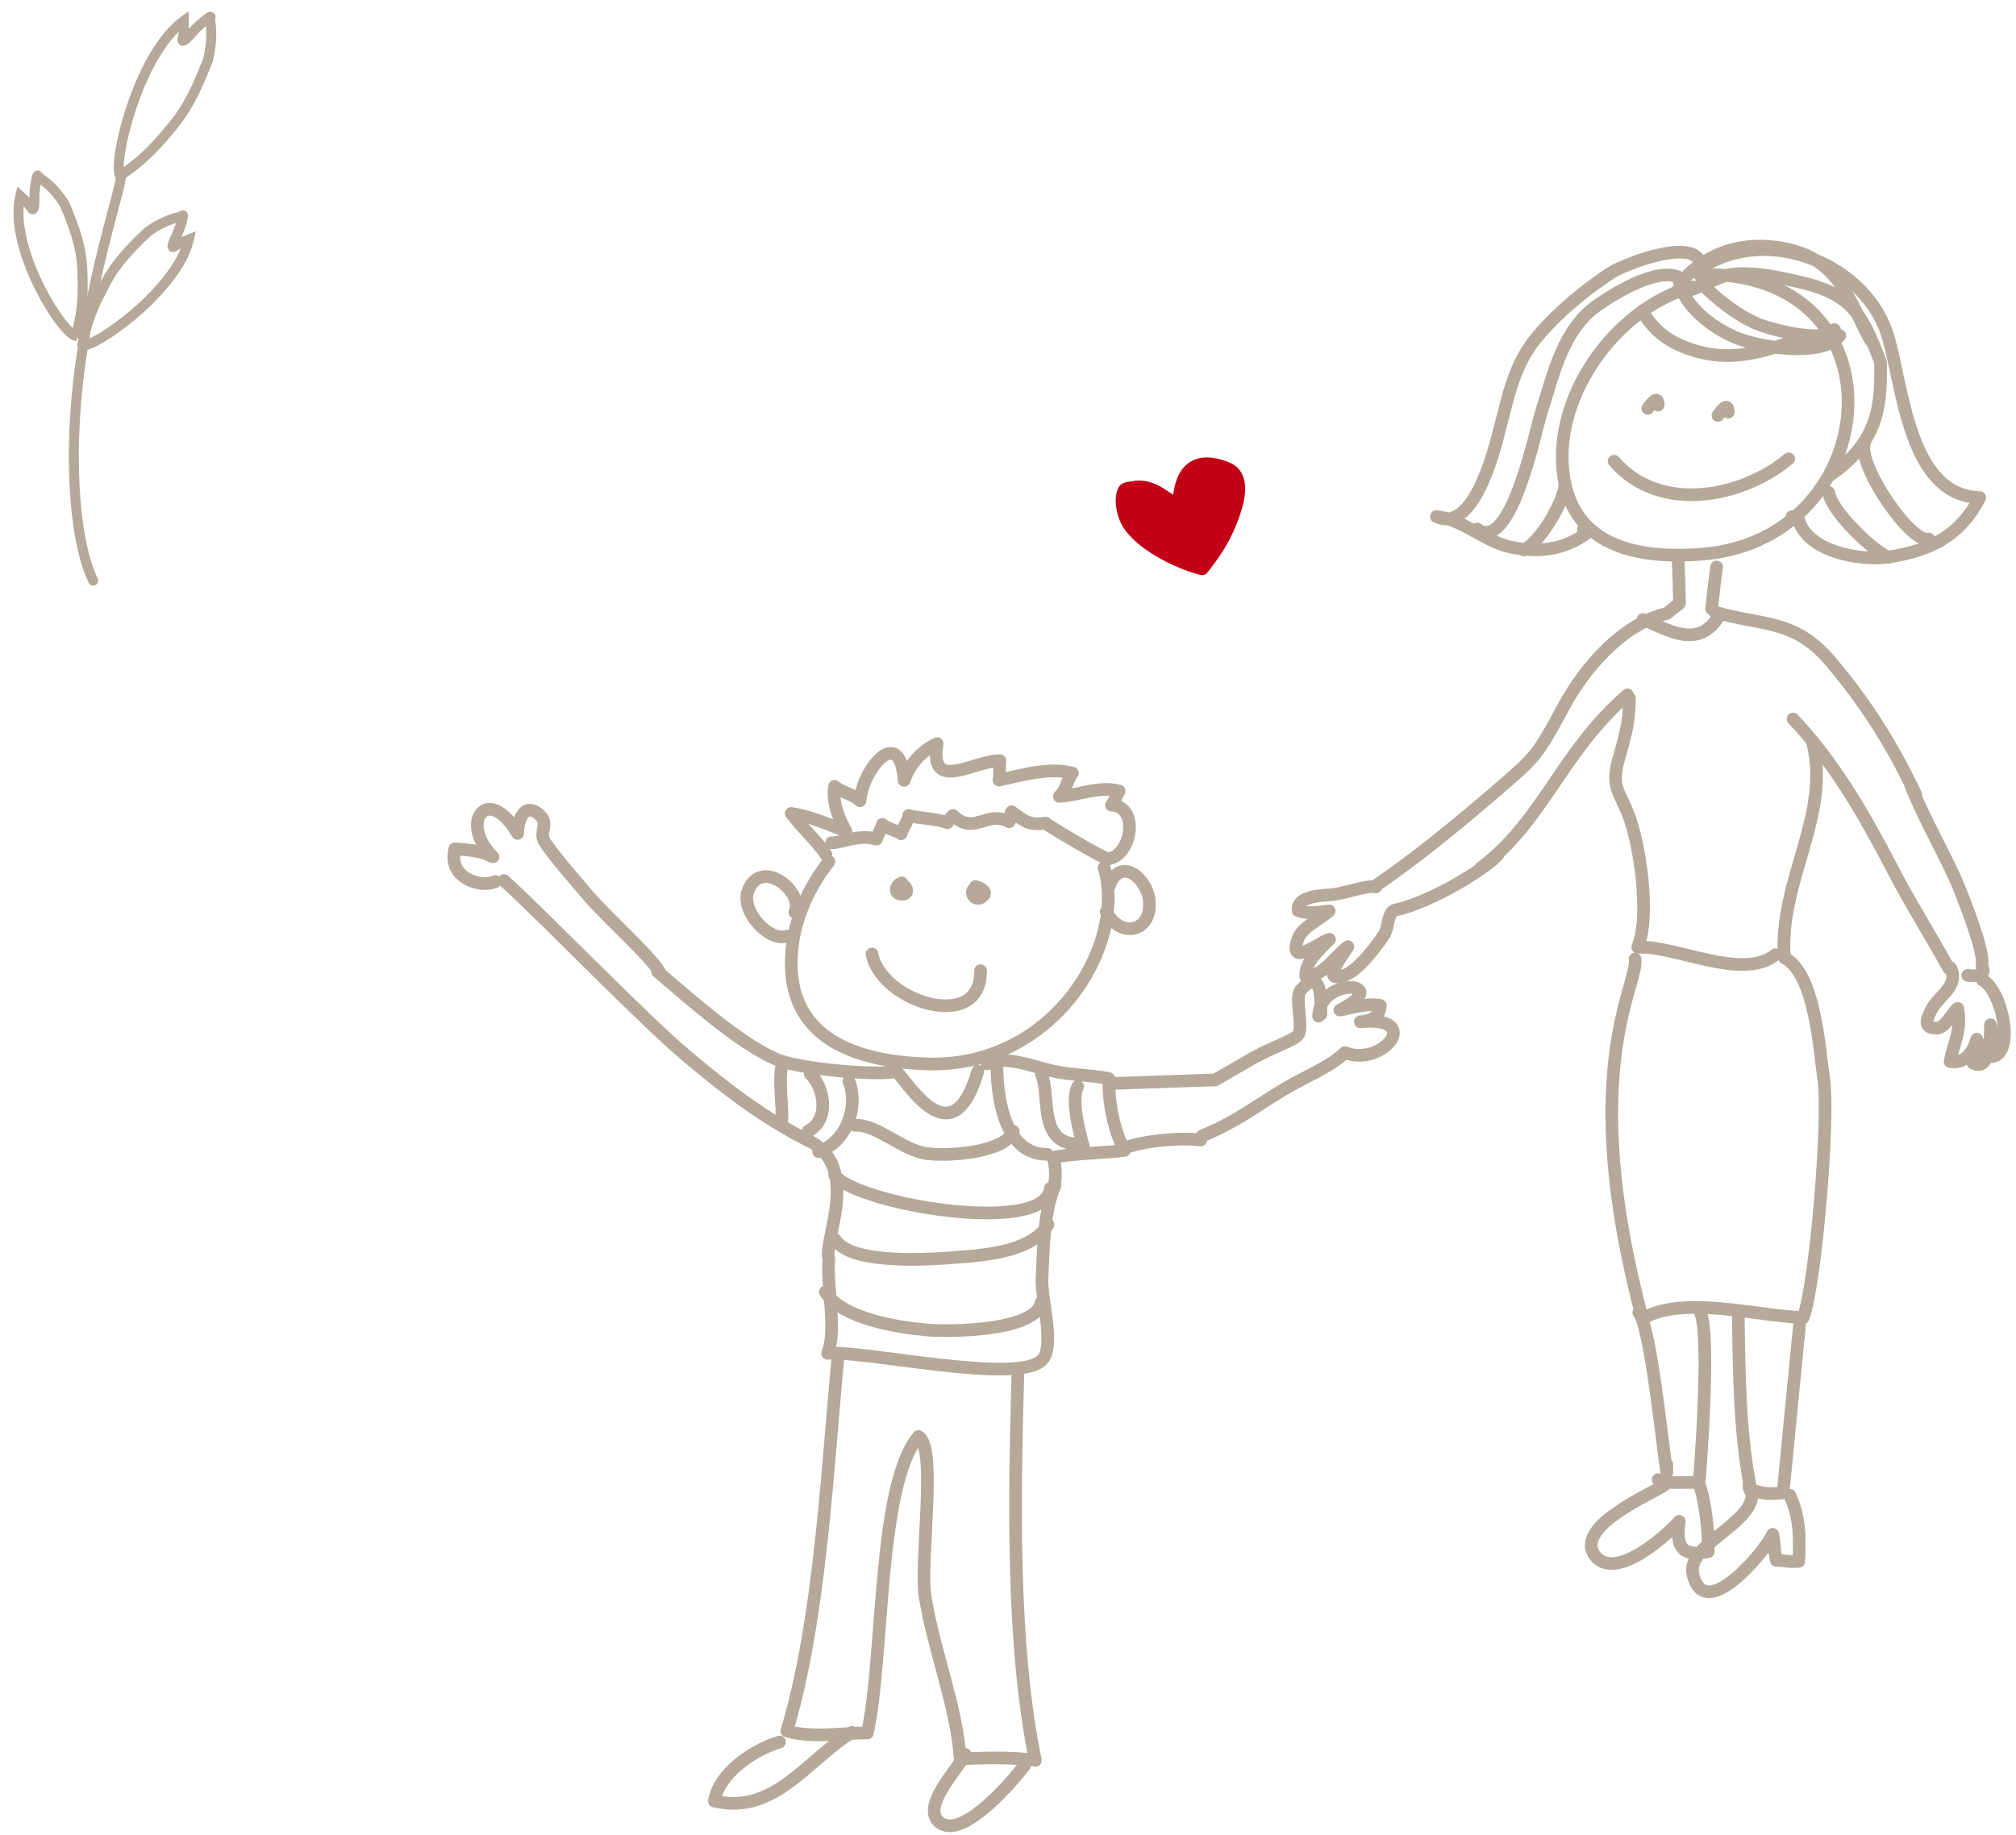
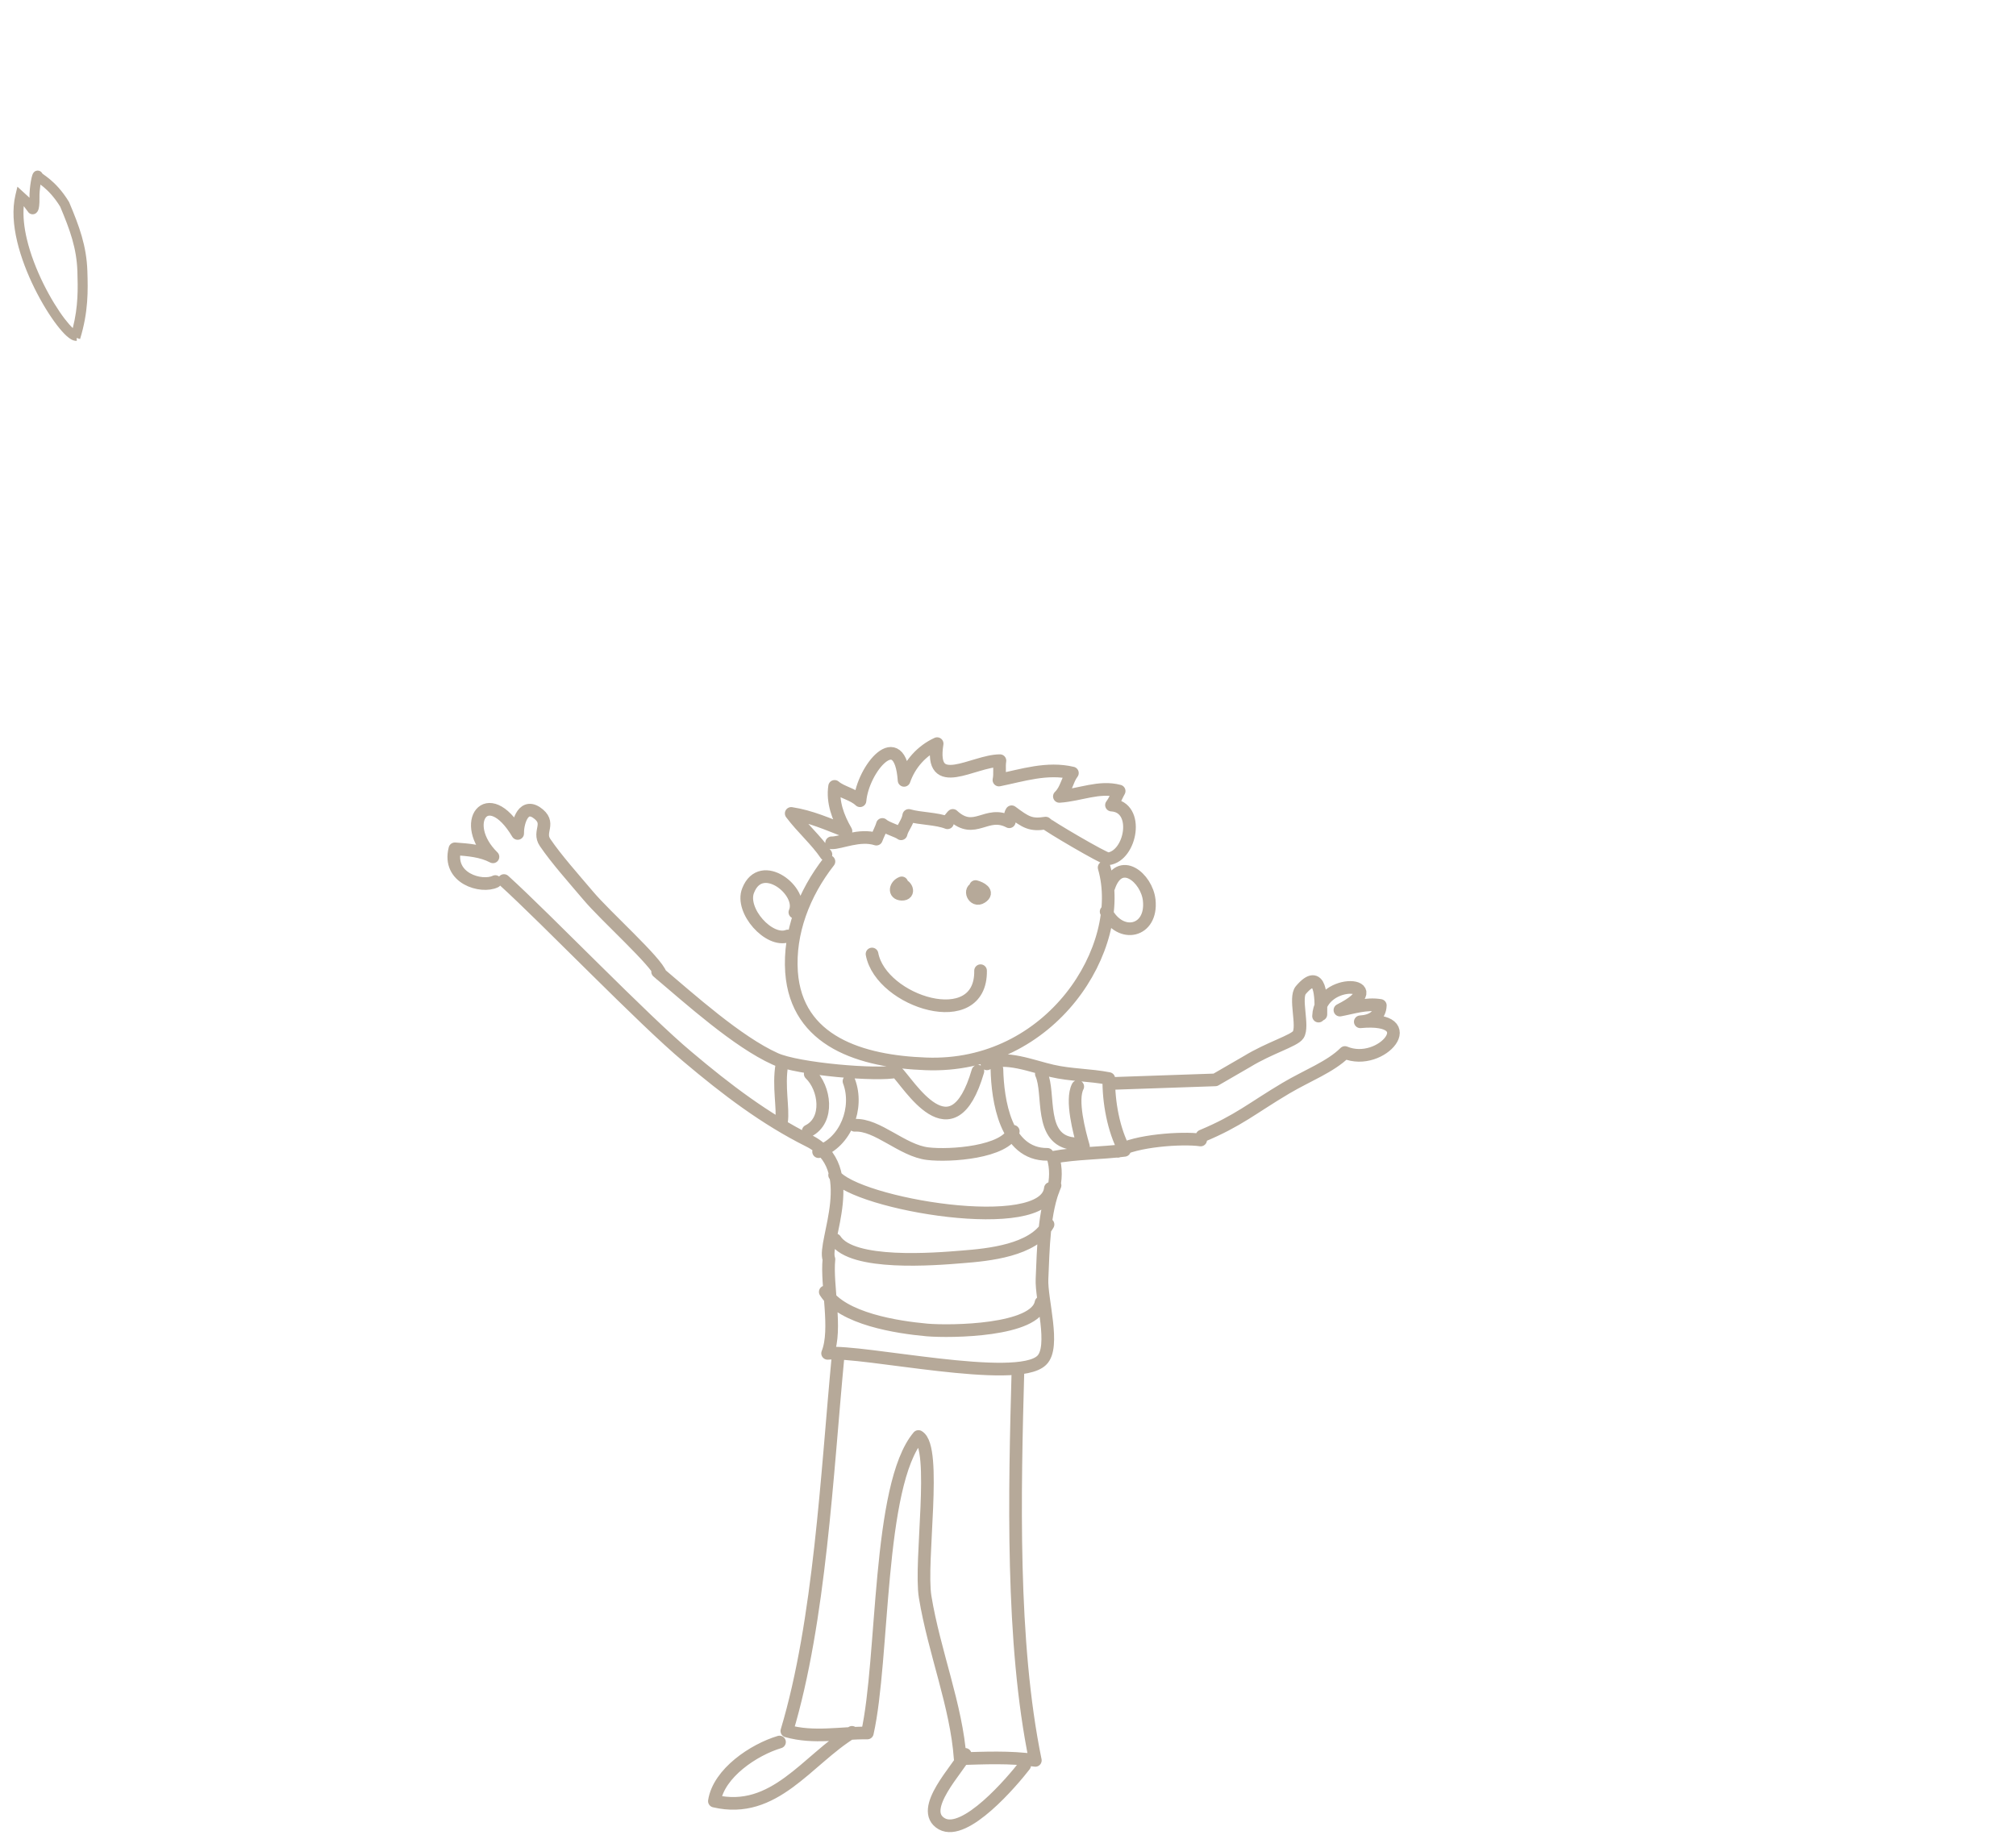
<svg xmlns="http://www.w3.org/2000/svg" width="223" height="203" viewBox="0 0 223 203" fill="none">
-   <path fill-rule="evenodd" clip-rule="evenodd" d="M10.556 64.738C10.283 64.872 9.952 64.759 9.817 64.485C8.722 62.255 7.96 58.557 7.706 53.983C7.451 49.393 7.706 43.868 8.682 37.948C9.564 32.59 10.667 28.079 11.511 24.838C11.698 24.122 11.87 23.472 12.025 22.89C12.223 22.147 12.392 21.513 12.523 20.99C12.639 20.524 12.721 20.166 12.766 19.91C12.788 19.781 12.798 19.693 12.801 19.638C12.801 19.634 12.801 19.63 12.801 19.626C12.728 19.372 12.846 19.095 13.092 18.976C13.367 18.844 13.697 18.959 13.83 19.234C13.913 19.407 13.909 19.595 13.904 19.688C13.899 19.81 13.88 19.95 13.854 20.099C13.802 20.397 13.712 20.789 13.594 21.258C13.462 21.786 13.29 22.434 13.089 23.187C12.934 23.77 12.763 24.416 12.58 25.116C11.74 28.341 10.647 32.816 9.772 38.128L9.772 38.128C8.808 43.972 8.559 49.417 8.809 53.922C9.06 58.444 9.811 61.966 10.809 63.998C10.943 64.272 10.83 64.603 10.556 64.738ZM12.8 19.598C12.801 19.598 12.801 19.601 12.801 19.607C12.8 19.601 12.8 19.598 12.8 19.598Z" fill="#B6A999" />
-   <path fill-rule="evenodd" clip-rule="evenodd" d="M22.771 2.895C22.402 3.209 21.983 3.605 21.664 3.971C21.393 4.287 21.179 4.511 21.008 4.668C20.845 4.819 20.69 4.936 20.536 5.003C20.386 5.068 20.073 5.142 19.818 4.9C19.716 4.804 19.672 4.696 19.652 4.629C19.642 4.593 19.636 4.562 19.633 4.537C19.631 4.525 19.63 4.513 19.629 4.503C19.628 4.498 19.628 4.493 19.628 4.488L19.627 4.481L19.627 4.478L19.627 4.477C19.627 4.476 19.627 4.475 20.179 4.458L19.627 4.475L19.626 4.423L19.77 3.518C18.905 4.363 18.104 5.474 17.384 6.737C16.429 8.411 15.637 10.317 15.032 12.144C14.427 13.971 14.016 15.703 13.818 17.024C13.729 17.617 13.685 18.114 13.683 18.493C15.833 16.959 17.232 15.331 18.541 13.754L18.542 13.753C20.373 11.561 21.333 9.375 22.479 6.463C22.821 5.031 22.843 3.994 22.802 3.284C22.794 3.142 22.783 3.013 22.771 2.895ZM13.177 19.646L12.963 19.884C12.772 19.713 12.691 19.475 12.65 19.299C12.605 19.106 12.584 18.881 12.579 18.643C12.569 18.164 12.621 17.553 12.726 16.86C12.934 15.468 13.362 13.674 13.983 11.797C14.604 9.92 15.424 7.943 16.424 6.189C17.42 4.443 18.615 2.882 20.001 1.876L20.861 1.252L20.891 3.177C21.315 2.703 21.854 2.213 22.275 1.87C22.493 1.693 22.699 1.539 22.851 1.447C22.89 1.423 22.935 1.398 22.981 1.376C23.013 1.361 23.102 1.32 23.212 1.31C23.268 1.304 23.395 1.299 23.534 1.371C23.704 1.459 23.802 1.617 23.829 1.773C23.852 1.9 23.826 2.002 23.812 2.047C23.808 2.062 23.803 2.075 23.799 2.088C23.8 2.129 23.805 2.191 23.816 2.29C23.82 2.329 23.825 2.372 23.83 2.418C23.854 2.621 23.886 2.893 23.905 3.22C23.952 4.035 23.922 5.194 23.544 6.759L23.535 6.796L23.521 6.831C22.363 9.775 21.35 12.113 19.391 14.46C17.897 16.258 16.217 18.213 13.41 20.01L13.177 19.646ZM23.799 2.053C23.799 2.053 23.799 2.056 23.798 2.061C23.799 2.055 23.799 2.053 23.799 2.053Z" fill="#B6A999" />
-   <path fill-rule="evenodd" clip-rule="evenodd" d="M21.661 25.587L21.43 26.61C21.085 28.14 20.201 29.689 19.092 31.127C17.979 32.57 16.612 33.934 15.259 35.095C13.905 36.255 12.552 37.223 11.455 37.87C10.909 38.193 10.412 38.444 10.003 38.599C9.799 38.675 9.599 38.735 9.415 38.762C9.249 38.787 9.01 38.8 8.788 38.692L8.935 38.39L8.525 38.323C9.014 35.318 10.051 33.233 11.021 31.356C12.287 28.89 13.885 27.234 15.948 25.257L15.976 25.23L16.007 25.207C17.189 24.356 18.16 23.939 18.867 23.704C19.15 23.61 19.393 23.545 19.571 23.498C19.612 23.487 19.649 23.477 19.683 23.468C19.758 23.447 19.806 23.433 19.838 23.422C19.846 23.414 19.855 23.407 19.865 23.399C19.904 23.368 19.992 23.305 20.122 23.281C20.282 23.252 20.458 23.292 20.594 23.41C20.705 23.507 20.748 23.62 20.765 23.672C20.797 23.775 20.795 23.869 20.794 23.904C20.793 23.953 20.787 24.002 20.781 24.045C20.758 24.21 20.702 24.439 20.631 24.686C20.502 25.134 20.299 25.717 20.063 26.224L21.661 25.587ZM19.157 27.339C19.343 27.859 19.342 27.86 19.341 27.86L19.34 27.86L19.336 27.861L19.33 27.864C19.325 27.865 19.32 27.867 19.315 27.868C19.305 27.871 19.293 27.875 19.281 27.878C19.256 27.883 19.224 27.889 19.186 27.892C19.114 27.898 18.998 27.893 18.873 27.832C18.572 27.683 18.525 27.382 18.526 27.227C18.528 27.067 18.573 26.89 18.641 26.699C18.713 26.497 18.825 26.238 18.993 25.9L18.993 25.899C19.178 25.528 19.352 25.071 19.481 24.669C19.398 24.694 19.31 24.721 19.215 24.753C18.609 24.954 17.752 25.317 16.684 26.082C14.649 28.033 13.175 29.579 12.003 31.861L12.003 31.862C11.163 33.487 10.316 35.19 9.81 37.485C10.107 37.357 10.473 37.167 10.894 36.919C11.926 36.309 13.227 35.381 14.54 34.256C15.852 33.131 17.161 31.821 18.217 30.452C18.983 29.46 19.602 28.454 19.998 27.479L19.394 27.841L19.343 27.859L19.157 27.339ZM19.876 23.407C19.877 23.407 19.874 23.408 19.867 23.411C19.873 23.408 19.876 23.406 19.876 23.407Z" fill="#B6A999" />
  <path fill-rule="evenodd" clip-rule="evenodd" d="M8.051 36.298C8.663 33.884 8.62 31.922 8.561 30.032C8.475 27.452 7.747 25.452 6.656 22.861C5.969 21.749 5.3 21.09 4.8 20.676C4.683 20.579 4.575 20.496 4.476 20.422C4.407 20.875 4.355 21.427 4.366 21.885L4.366 21.887L4.366 21.89C4.371 22.272 4.359 22.56 4.333 22.778C4.309 22.986 4.269 23.17 4.196 23.318C4.122 23.468 3.953 23.688 3.648 23.707C3.518 23.715 3.413 23.68 3.346 23.648C3.311 23.632 3.283 23.614 3.261 23.599C3.25 23.591 3.24 23.584 3.231 23.577C3.227 23.574 3.223 23.57 3.219 23.567L3.213 23.562L3.211 23.56L3.209 23.559C3.209 23.558 3.208 23.558 3.573 23.143L3.208 23.558L3.166 23.52L2.627 22.806C2.53 23.924 2.667 25.172 2.974 26.466C3.373 28.148 4.049 29.868 4.814 31.415C5.58 32.962 6.426 34.319 7.156 35.275C7.495 35.718 7.8 36.063 8.051 36.298ZM8.475 37.391L8.858 37.509C9.786 34.494 9.732 32.134 9.665 29.997L9.665 29.996C9.572 27.188 8.766 25.023 7.657 22.393L7.641 22.355L7.619 22.319C6.855 21.07 6.092 20.311 5.504 19.824C5.269 19.63 5.06 19.478 4.907 19.367C4.871 19.341 4.839 19.317 4.809 19.295C4.748 19.25 4.709 19.22 4.683 19.198C4.677 19.185 4.669 19.172 4.661 19.158C4.631 19.106 4.563 19.008 4.434 18.939C4.283 18.859 4.115 18.856 3.974 18.908C3.855 18.951 3.78 19.023 3.745 19.061C3.676 19.136 3.638 19.216 3.622 19.251C3.601 19.297 3.584 19.345 3.57 19.387C3.515 19.552 3.463 19.791 3.418 20.05C3.328 20.567 3.25 21.268 3.261 21.876L1.926 20.655L1.709 21.568C1.332 23.146 1.478 24.945 1.899 26.721C2.322 28.503 3.032 30.304 3.824 31.905C4.616 33.506 5.499 34.925 6.279 35.946C6.667 36.454 7.041 36.878 7.374 37.177C7.54 37.325 7.711 37.456 7.879 37.55C8.037 37.638 8.256 37.729 8.5 37.71L8.475 37.391ZM4.649 19.167C4.649 19.167 4.652 19.17 4.657 19.175C4.651 19.17 4.649 19.167 4.649 19.167Z" fill="#B6A999" />
-   <path d="M187.961 30.37C210.976 29.816 208.648 59.481 188.515 61.291C181.644 61.882 174.551 60.7 173.073 53.348C171.3 44.26 178.651 34.064 187.222 31.737M178.54 51.021C183.565 56.858 192.689 55.084 197.861 50.762M191.175 45.59C191.138 44.482 190.51 45.295 190.029 45.96M183.417 44.815C183.38 43.706 182.752 44.519 182.272 45.184M189.882 62.732C189.66 64.209 189.512 65.798 189.328 67.349M163.8 96.017C170.709 90.845 172.74 83.161 180.018 76.881M152.053 98.085C156.56 95.019 161.177 91.214 165.315 87.668C169.896 83.715 169.97 83.752 172.962 78.174C175.289 73.888 179.427 69.049 184.377 67.867L185.781 66.758C185.744 65.207 185.707 63.692 185.633 62.141M215.557 107.136C213.562 103.479 211.271 99.896 209.387 96.238C206.099 89.921 202.922 84.417 198.342 79.54M211.936 87.963C209.276 82.348 206.321 77.656 202.331 73.002C198.415 68.458 194.795 69.234 189.697 67.719M185.375 32.291C187.48 32.513 189.66 30.444 192.061 30.296C194.426 30.148 196.642 30.666 198.822 31.146C204.88 32.476 205.989 34.766 208.02 40.086C208.057 44.334 208.094 48.841 202.257 52.683M206.875 37.611C204.548 33.215 203.44 28.966 198.009 27.636C193.835 26.639 189.808 27.415 186.705 30.407M197.381 105.917C196.716 97.531 202.664 90.032 200.447 81.942M188.145 29.336C187.665 26.085 179.686 29.225 178.208 30.185C175.326 32.069 172.371 34.508 170.117 37.167C167.532 40.16 166.83 43.854 165.869 47.548C165.204 50.208 162.914 59.037 158.887 57.153C161.768 57.412 164.281 59.961 167.199 60.552C170.154 61.143 172.925 60.848 175.4 59.074C175.585 58.742 175.289 58.926 175.142 58.594M198.231 57.153C198.415 57.301 198.526 57.486 198.933 57.412C199.819 61.032 205.804 62.104 208.944 61.623C213.599 60.921 216.85 59.222 218.992 55.048C211.124 54.863 210.496 42.709 208.833 37.204C206.543 29.52 196.421 25.161 189.106 29.077M186.261 31.035C184.082 29.077 178.799 32.291 176.656 33.806C172.851 36.502 171.854 41.379 170.487 45.627C169.822 47.733 167.088 61.328 163.394 58.52M168.566 60.847C170.376 59.998 173.221 55.232 173.11 53.348M202.294 54.493C202.59 56.673 207.503 61.217 208.944 61.66M206.284 48.878C205.25 51.279 211.419 60.219 213.34 59.628M180.868 106.102C181.274 108.947 174.329 118.404 181.68 145.889C186.114 143.266 194.352 145.594 199.45 145.778C200.817 142.306 202.368 123.908 201.74 119.475C201.223 115.781 200.743 107.728 197.381 105.954M184.377 162.033C184.377 162.328 184.377 162.624 184.377 162.92C183.86 159.779 182.604 146.887 181.274 145.224M187.961 163.954C187.961 163.954 189.291 147.736 188.072 145.187M184.082 164.323C182.604 165.321 174.033 168.941 176.435 172.118C178.688 175.037 184.451 169.791 185.744 168.313C185.375 171.121 186.003 172.266 188.958 171.675C189.032 169.717 188.626 165.875 187.887 164.028C186.372 163.954 183.675 164.213 183.417 163.695M192.283 145.446C192.357 151.874 192.431 158.93 193.724 165.099C193.502 164.841 193.428 164.545 193.465 164.213M193.798 164.841C195.238 165.321 195.534 165.284 197.233 165.173L199.08 146.332M193.798 165.506C193.502 168.756 186.557 170.973 187.259 174.15C188.515 179.839 195.349 171.49 196.088 169.754C196.384 171.195 196.162 171.121 196.494 172.635C197.75 172.672 197.713 172.82 198.97 172.746C199.117 169.865 199.043 167.722 197.972 165.432M181.754 68.532C184.821 69.862 187.924 71.782 190.177 68.125M181.163 104.809C185.264 104.55 192.763 108.577 196.384 105.622M180.24 77.287C180.24 79.984 179.686 81.72 179.021 84.084C178.208 87.077 179.095 87.483 180.129 90.143C181.422 93.468 182.567 101.373 181.163 104.772M217.662 107.912C218.882 108.06 219.694 107.875 219.251 106.915M219.251 106.582C219.436 105.178 217.293 99.563 216.369 97.421C214.929 94.17 212.417 89.773 211.271 86.633M188.182 31.331C189.808 33.03 192.098 34.84 194.315 35.801C195.977 36.502 201.777 38.017 202.922 36.465M185.744 31.146C186.335 33.916 189.328 36.17 191.84 37.278C194.278 38.386 201.482 39.643 203.513 37.13M181.644 34.397C183.047 36.835 185.005 38.128 187.813 38.904C191.95 40.049 195.608 38.719 199.376 37.426M152.2 98.123C151.277 97.901 148.802 98.824 147.435 98.972C146.327 99.083 143.408 99.083 143.593 100.745C144.664 101.152 145.92 100.893 147.028 100.782C145.994 101.743 143.999 102.556 143.556 103.922C142.485 107.136 145.92 104.218 147.065 103.922C146.031 105.031 144.332 106.361 144.442 108.023C146.327 108.06 147.656 105.807 149.097 104.735C148.432 105.807 145.994 108.947 148.802 107.875C150.279 107.321 152.237 104.698 153.087 103.442C153.641 102.593 153.456 100.856 154.38 100.672C158.296 99.859 165.056 95.721 165.832 94.354M215.741 107.063C216.813 109.094 214.338 110.203 213.599 111.791C213.155 112.715 212.638 113.786 214.264 113.749C215.187 113.712 215.926 112.05 216.554 111.57C216.961 114.082 216.185 115.153 215.704 117.443C217.404 117.739 218.253 116.372 218.66 114.968C219.066 115.855 218.697 116.852 218.253 117.628C220.211 118.626 220.174 114.525 220.174 113.38C220.581 114.71 220.138 115.707 219.583 116.852C223.204 117.776 221.615 109.612 219.288 108.429" stroke="#B6A999" stroke-width="1.4" stroke-miterlimit="10" stroke-linecap="round" stroke-linejoin="round" />
  <path d="M122.134 95.98C124.683 104.772 116.297 118.256 102.406 117.702C95.276 117.443 88.11 115.264 87.555 107.543C87.26 103.183 88.922 98.861 91.693 95.315M55.748 97.42C60.477 101.706 71.19 112.862 76.066 116.926C80.352 120.546 84.637 123.797 89.44 126.199C95.387 129.117 90.954 137.466 91.693 139.313C91.397 142.232 92.617 147.071 91.545 149.731C95.424 149.361 112.455 153.203 115.225 150.507C116.777 149.029 115.152 143.746 115.262 141.493C115.41 138.205 115.447 133.993 116.703 131.149M72.742 107.506C76.325 110.535 81.571 115.264 85.745 117.148C88.221 118.293 97.161 119.032 99.156 118.551C100.485 119.771 105.325 128.267 108.169 118.514M86.484 117.813C86.078 120.177 86.669 122.652 86.447 124.093M92.691 150.174C91.471 163.03 90.696 179.322 87.038 191.513C90.031 192.362 92.986 191.697 95.942 191.734C97.789 183.496 97.05 164.323 101.594 158.93C103.699 160.149 101.705 172.783 102.333 176.662C103.33 182.757 105.805 188.742 106.211 194.579C108.834 194.505 111.716 194.357 114.524 194.764C111.827 181.649 112.233 165.062 112.603 151.504M86.226 192.732C83.381 193.582 79.502 196.168 79.022 199.271C85.671 200.822 89.255 194.727 94.242 191.661M106.766 194.099C106.138 195.539 101.446 200.231 104.18 201.783C106.766 203.224 111.974 197.091 113.341 195.318M87.925 100.93C88.959 98.639 84.194 94.834 82.753 98.529C81.866 100.745 85.08 104.329 87.149 103.553M122.355 100.856C123.944 103.922 127.49 103.109 127.121 99.6C126.862 97.125 123.833 94.613 122.651 98.159M91.989 93.246C92.949 93.283 95.092 92.248 96.939 92.84C97.124 92.322 97.493 91.657 97.604 91.214C98.047 91.62 99.303 91.953 99.673 92.248C99.82 91.583 100.411 90.992 100.522 90.217C101.815 90.586 103.589 90.549 104.808 91.029C104.66 91.066 105.436 90.143 105.399 90.217C107.837 92.47 109.093 89.588 111.642 90.918C111.79 90.549 111.679 90.143 111.901 89.81C113.489 90.992 114.006 91.325 115.669 91.066C115.78 91.288 122.171 95.056 122.577 95.019C125.126 94.724 126.123 89.256 122.946 89.071C123.316 88.591 123.574 87.889 123.796 87.52C121.58 86.929 119.474 87.963 117.183 88.111C117.959 87.372 118.033 86.301 118.624 85.525C115.817 84.86 113.083 85.784 110.497 86.301C110.645 85.636 110.497 84.823 110.608 84.158C107.652 84.158 102.776 87.778 103.662 82.274C101.963 83.05 100.633 84.527 100.005 86.338C99.562 80.057 95.424 85.082 95.129 88.591C94.353 87.852 93.097 87.668 92.321 87.003C92.062 88.702 92.691 90.438 93.577 91.953C91.545 91.177 89.698 90.327 87.519 89.995C88.701 91.583 90.289 92.95 91.361 94.539M96.459 105.548C97.456 110.867 108.576 114.34 108.465 107.395M73.074 107.801C72.631 106.397 66.979 101.373 65.058 99.083C63.432 97.162 61.548 95.056 60.292 93.209C59.442 91.953 61.068 91.066 59.331 89.884C57.743 88.85 57.226 91.288 57.263 92.211C53.901 86.559 50.724 91.066 54.529 94.797C53.273 94.132 51.832 94.022 50.318 93.911C49.468 97.199 53.273 98.27 54.788 97.531M116.481 131.74C116.814 130.558 116.851 129.228 116.481 128.046C119.03 127.565 121.838 127.602 124.387 127.27C123.168 125.016 122.614 121.913 122.651 119.327C120.582 118.921 118.439 118.958 116.371 118.478C114.228 117.997 111.125 116.704 109.167 117.702M132.958 125.681C137.021 123.982 138.499 122.615 142.23 120.399C144.595 118.995 147.181 118.034 148.769 116.446C152.833 118.145 157.598 112.382 150.469 113.047C151.725 112.973 152.648 112.419 152.685 111.237C151.133 110.978 149.619 111.495 148.215 111.754C154.311 108.688 146.035 107.912 145.851 112.419M122.651 119.881L134.435 119.475L137.945 117.443C140.42 115.929 143.154 115.153 143.597 114.488C144.225 113.564 143.154 110.387 143.893 109.537C146.109 106.951 146.146 110.313 146.109 112.234M91.287 142.933C93.171 145.926 99.266 146.849 102.554 147.145C105.214 147.367 114.56 147.256 115.152 144.116M92.395 137.17C94.242 140.052 103.367 139.313 106.47 139.054C109.315 138.833 114.302 138.353 115.927 135.471M92.321 130.004C94.648 133.218 115.632 136.801 116.186 131.481M89.403 125.127C91.767 123.945 91.25 120.362 89.624 118.81M90.548 127.418C93.577 126.383 95.018 122.541 93.91 119.623M110.275 118.293C110.349 121.655 111.199 127.75 115.853 127.713M115.188 118.81C116.186 120.99 114.856 126.125 118.735 126.531M119.215 120.214C118.439 121.692 119.4 125.312 119.843 126.827M94.538 124.499C97.05 124.351 99.784 127.307 102.628 127.639C105.103 127.935 111.199 127.491 112.085 125.164M132.81 126.125C130.741 125.829 125.569 126.199 123.648 127.381M99.746 97.679C99.045 97.938 98.823 98.898 99.746 98.935C100.744 98.972 100.227 97.753 99.525 97.901M108.022 98.27C107.098 98.307 107.689 99.859 108.576 99.267C109.425 98.713 108.465 98.233 107.911 98.085" stroke="#B6A999" stroke-width="1.4" stroke-miterlimit="10" stroke-linecap="round" stroke-linejoin="round" />
-   <path d="M133.591 63.304C133.428 63.541 133.143 63.667 132.831 63.611C131.963 63.471 126.795 61.78 124.449 58.634C123.581 57.488 123.228 55.642 123.513 54.496C123.798 53.363 124.394 53.391 125.208 53.237C126.415 53.014 127.65 53.321 128.803 54.104C129.101 54.3 129.494 54.566 129.779 54.733C129.874 53.908 130.064 53.195 130.349 52.608C130.905 51.448 132.37 49.728 135.937 51.14C136.602 51.406 137.117 51.881 137.415 52.496C138.107 53.95 137.673 56.243 136.086 59.529C135.164 61.388 133.631 63.234 133.591 63.304Z" fill="#C20016" />
</svg>